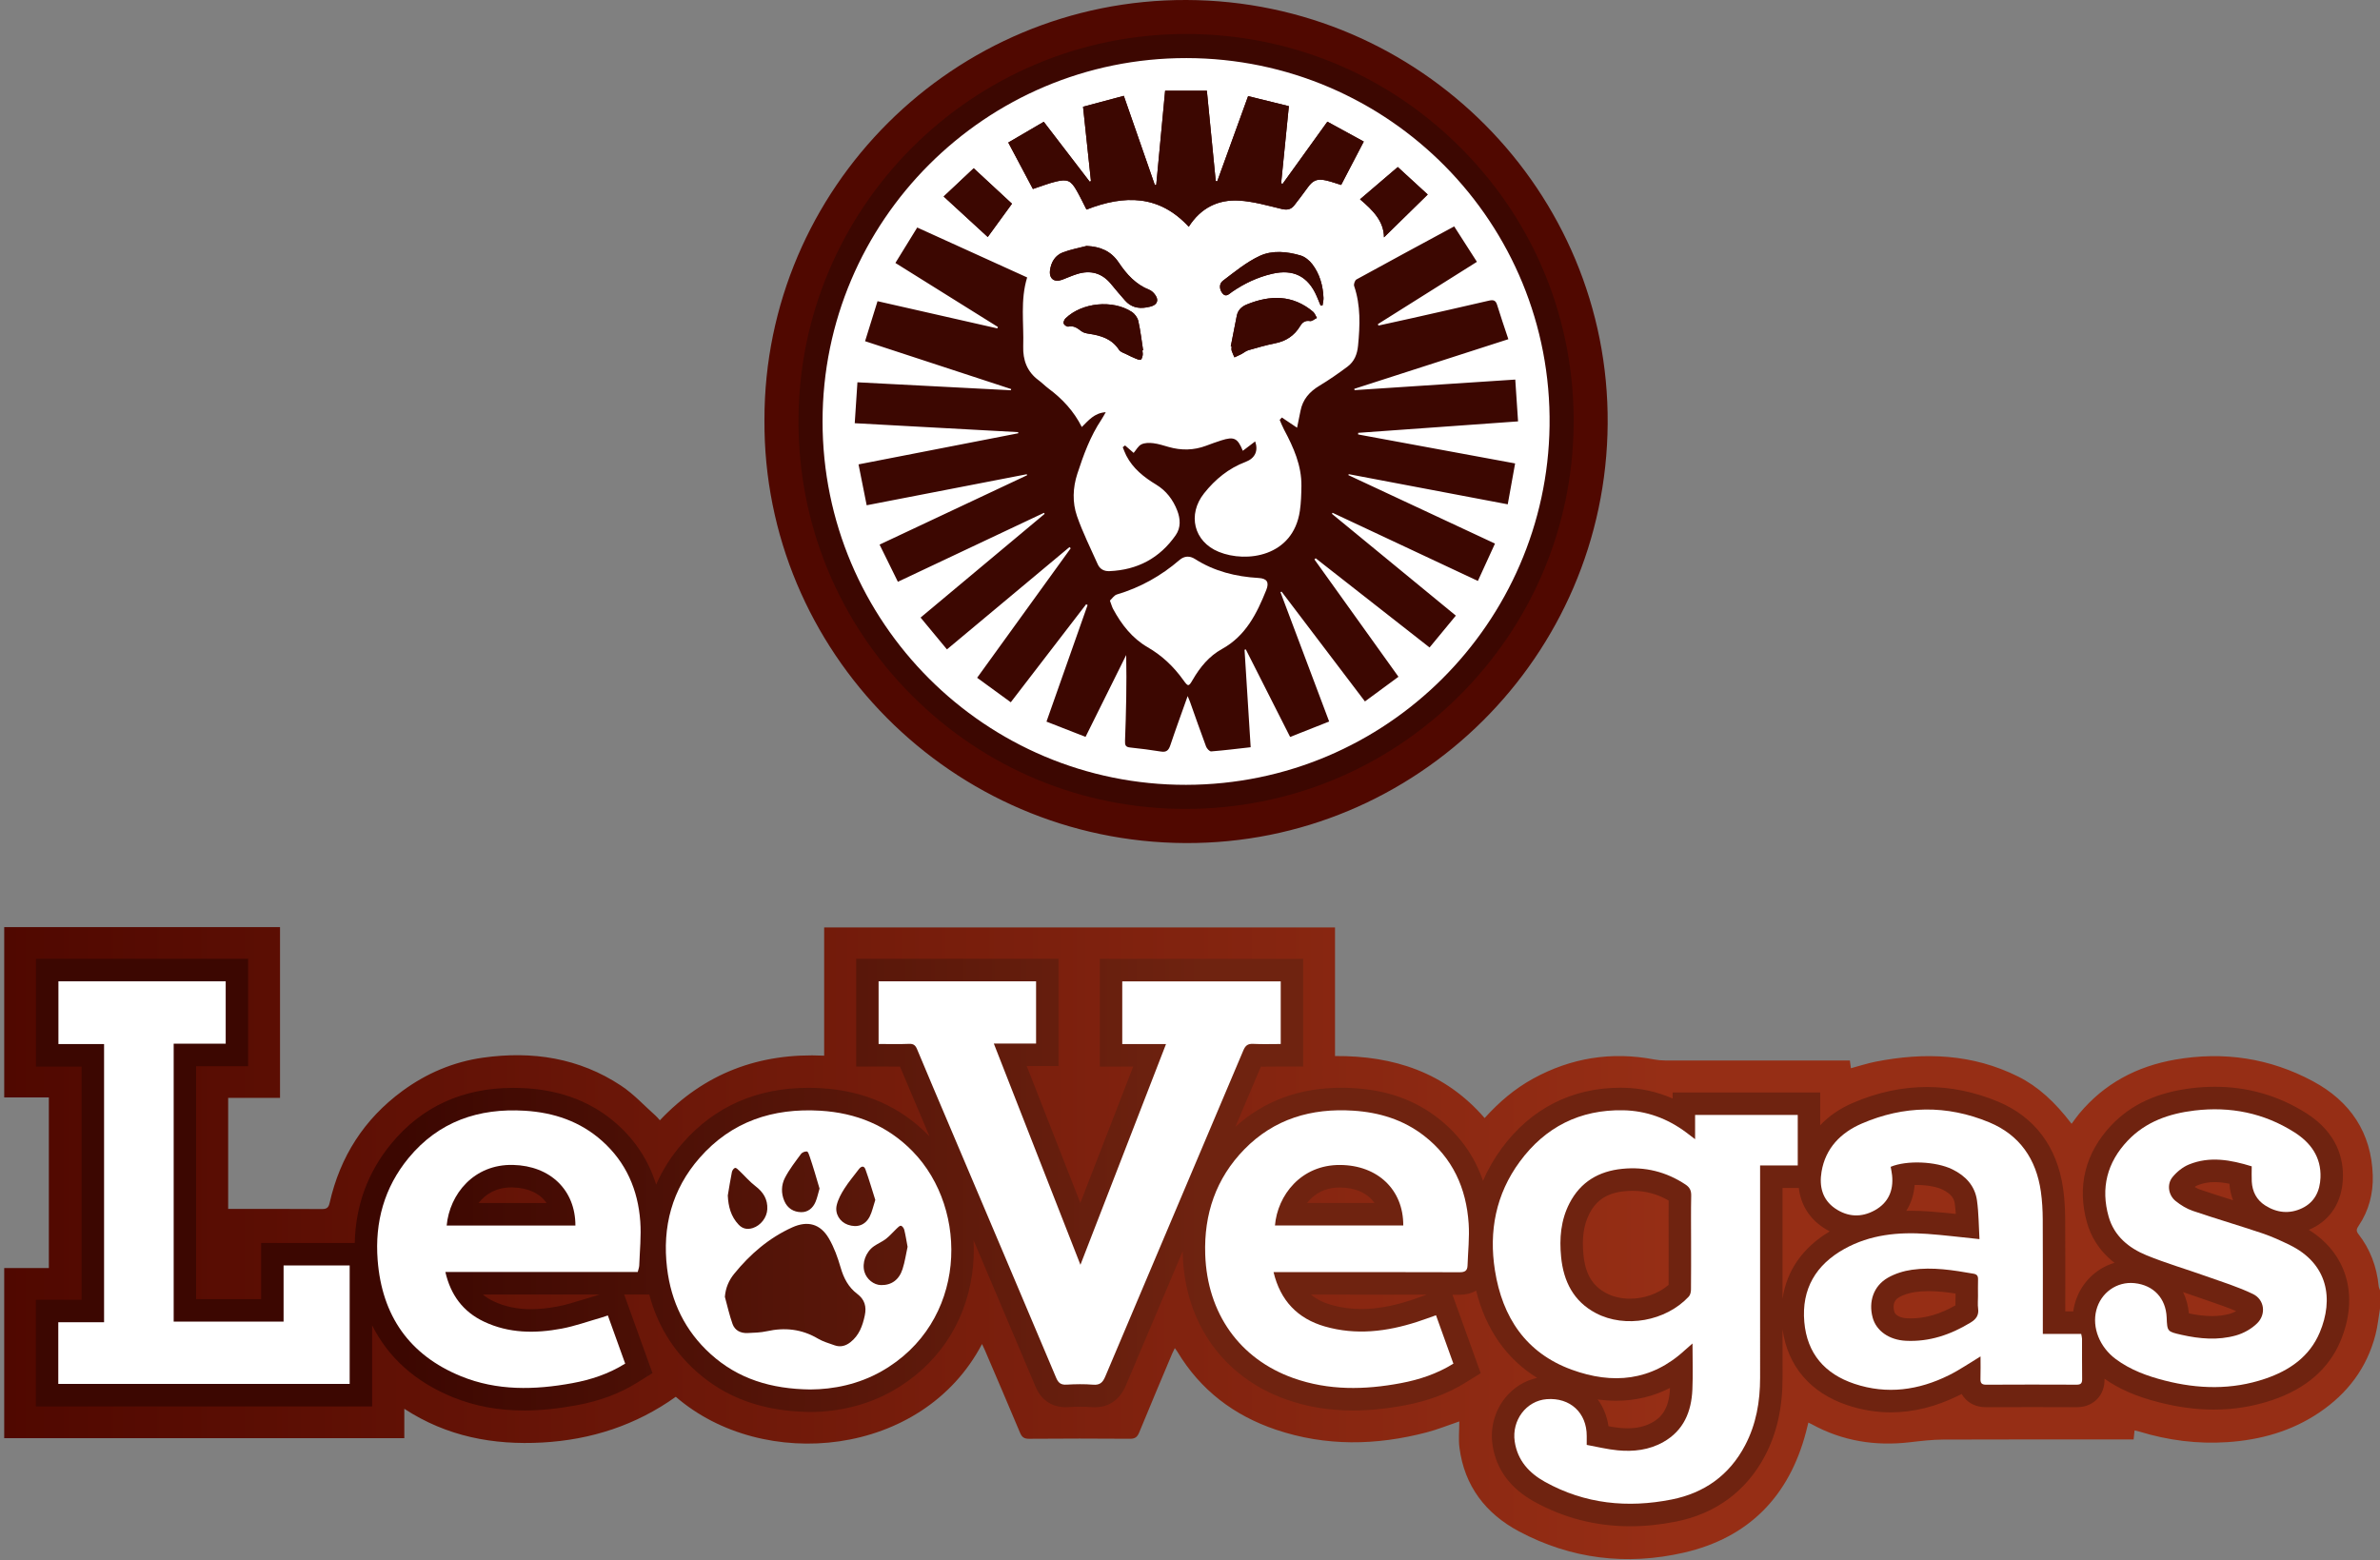
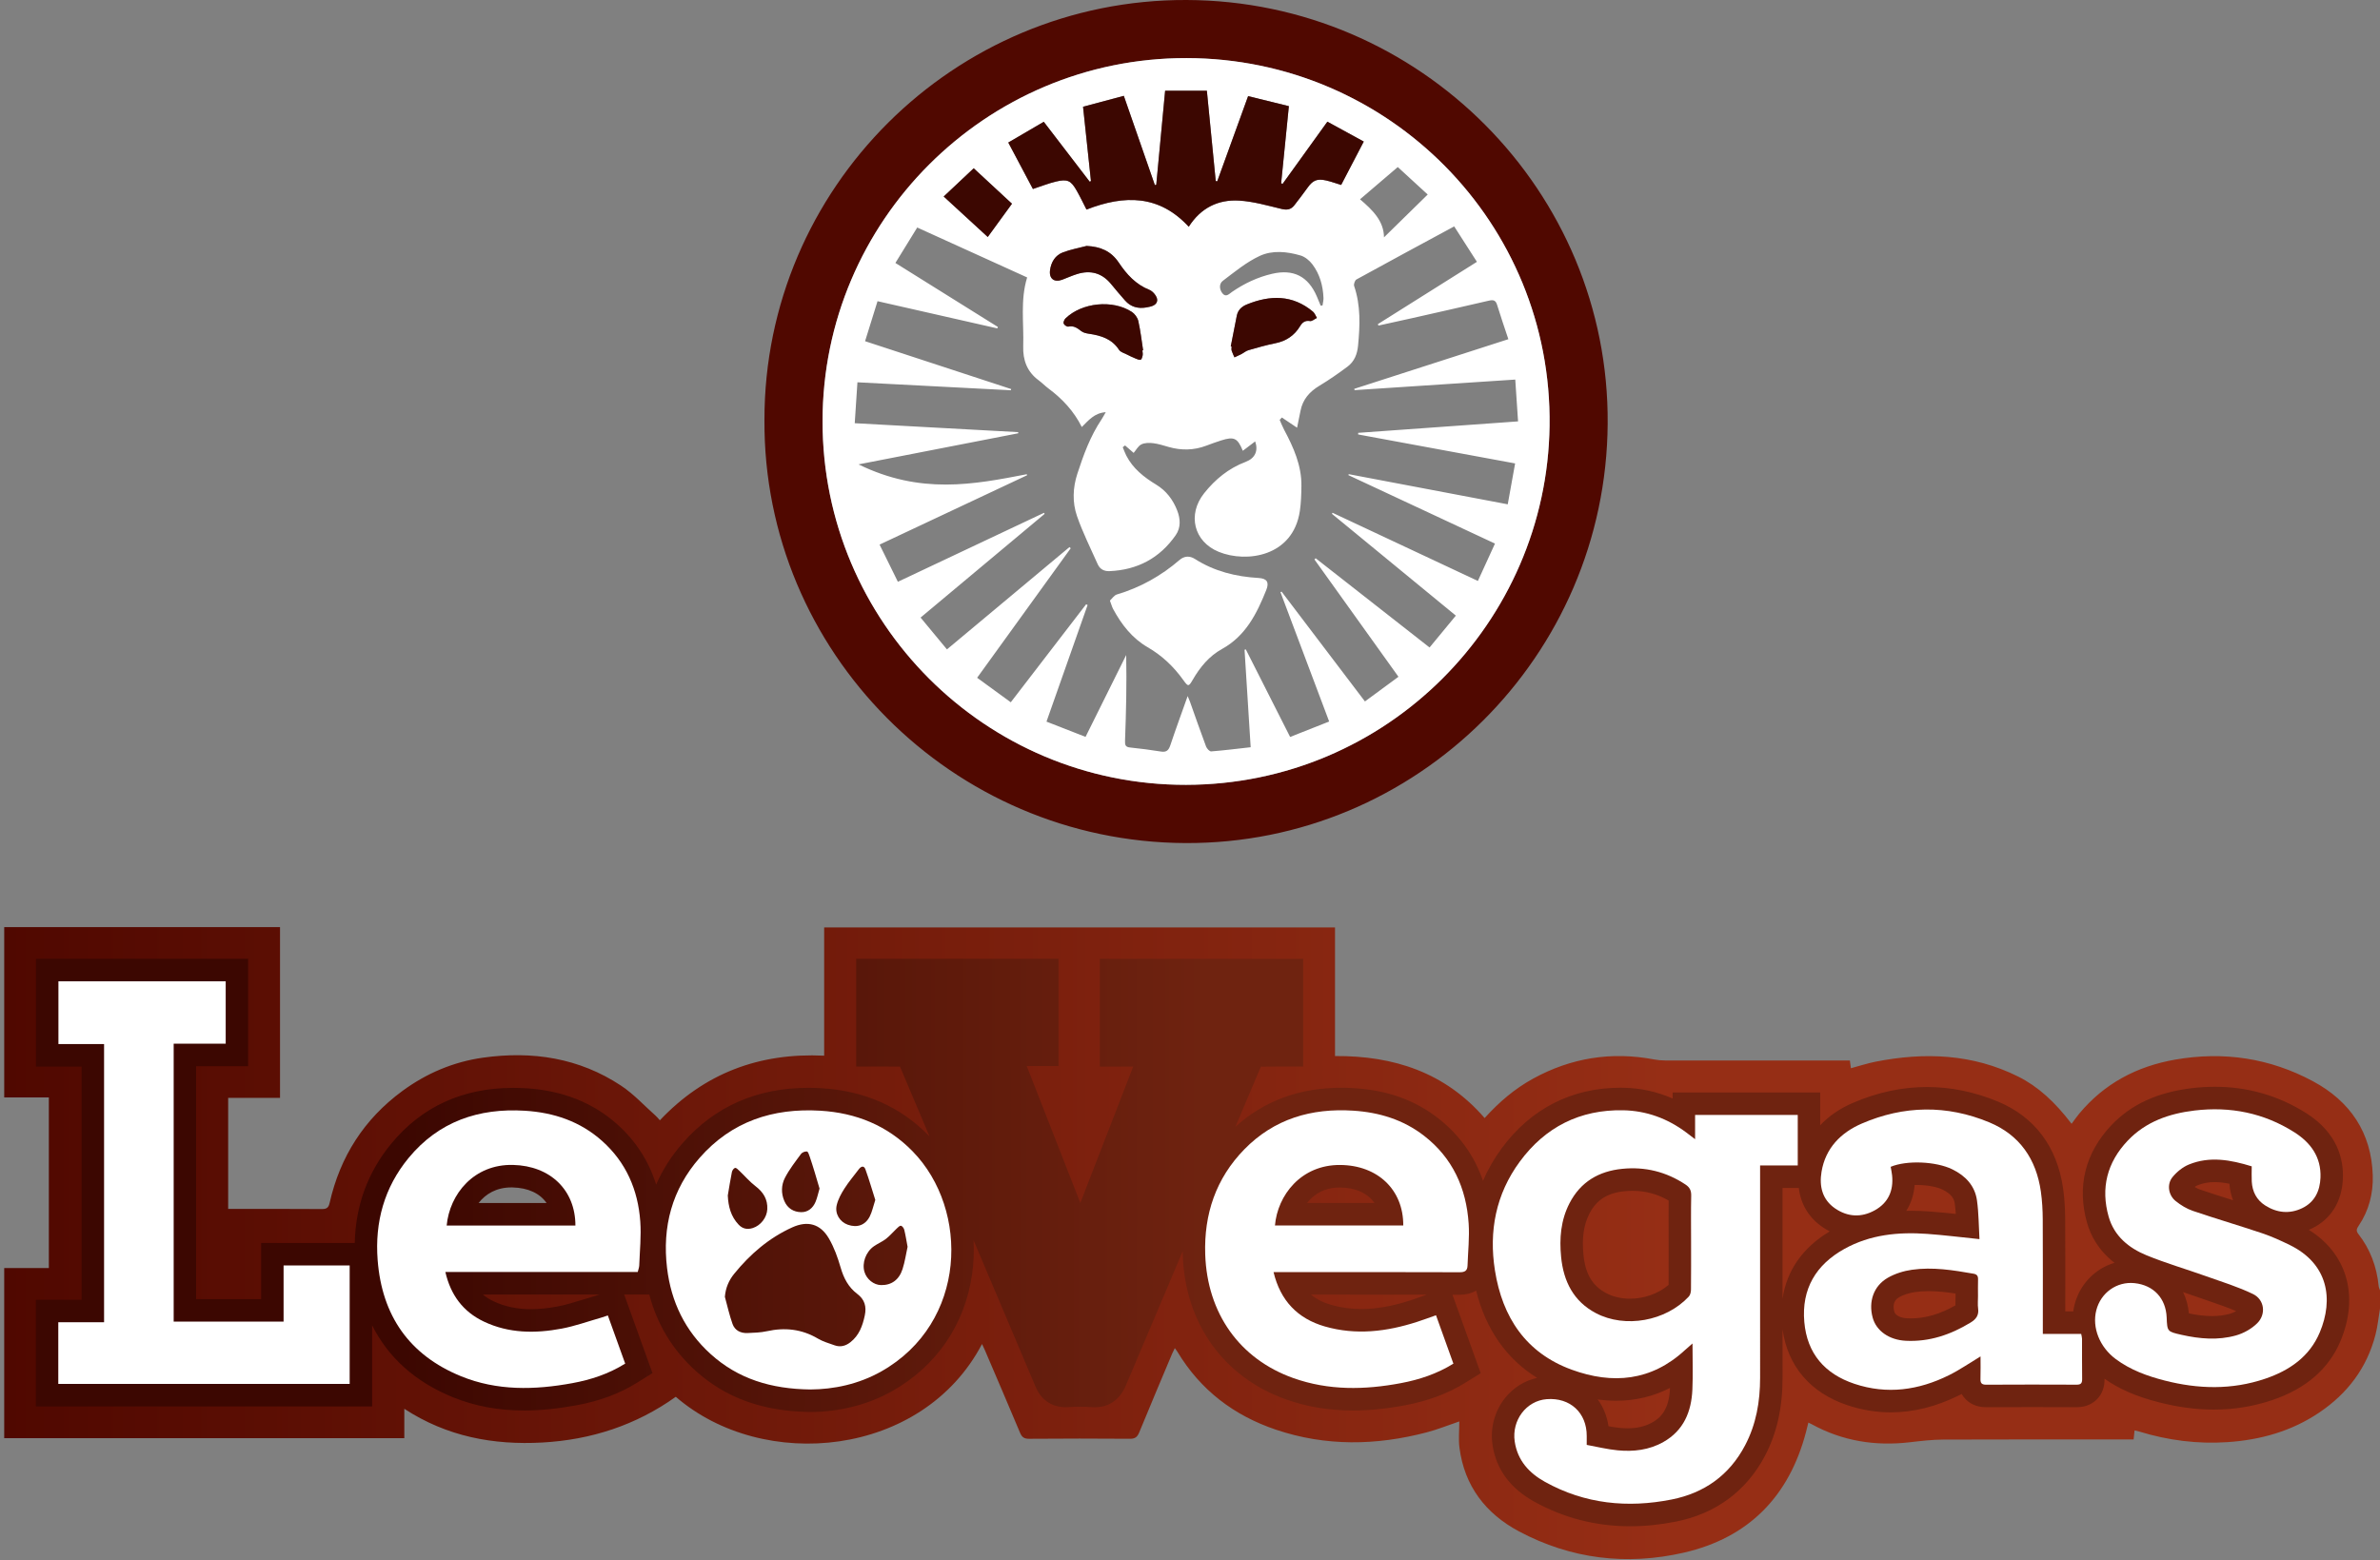
<svg xmlns="http://www.w3.org/2000/svg" width="302" height="198" viewBox="0 0 302 198" fill="none">
  <rect x="0" y="0" width="302" height="198" fill="#808080" stroke="none" />
-   <path d="M65.1 147.849C60.141 147.731 57.052 151.55 56.68 155.543C62.172 155.543 67.593 155.543 73.015 155.543C73.014 151.045 69.837 147.961 65.1 147.849Z" fill="url(#paint0_linear_10701_3319)" />
  <path d="M301.833 163.236C301.591 160.776 300.765 158.542 299.238 156.593C298.927 156.197 299.053 155.929 299.286 155.583C300.589 153.654 301.151 151.465 301.082 149.189C300.917 143.739 298.211 139.767 293.504 137.235C288.023 134.287 282.153 133.411 276.011 134.483C271.147 135.333 267.024 137.508 263.833 141.341C263.495 141.748 263.196 142.187 262.866 142.63C260.734 139.833 258.588 137.882 256.09 136.635C250.304 133.747 244.221 133.521 238.003 134.745C236.95 134.952 235.922 135.293 234.864 135.577C234.816 135.225 234.777 134.939 234.731 134.597C234.331 134.597 233.978 134.597 233.626 134.597C226.181 134.597 218.737 134.599 211.292 134.592C210.831 134.591 210.362 134.551 209.909 134.465C204.487 133.431 199.36 134.249 194.522 136.905C192.197 138.181 190.21 139.881 188.387 141.9C183.375 136.114 176.865 133.979 169.401 134.03C169.401 128.529 169.401 123.138 169.401 117.707C147.765 117.707 126.22 117.707 104.578 117.707C104.578 123.163 104.578 128.553 104.578 133.983C96.359 133.592 89.394 136.199 83.731 142.184C83.526 141.96 83.378 141.766 83.198 141.607C81.748 140.321 80.416 138.854 78.816 137.794C73.479 134.258 67.533 133.358 61.288 134.236C57.54 134.764 54.117 136.218 51.069 138.455C46.213 142.018 43.153 146.793 41.826 152.673C41.693 153.265 41.46 153.453 40.85 153.449C36.875 153.42 32.9 153.434 28.953 153.434C28.953 148.768 28.953 144.094 28.953 139.337C31.196 139.337 33.37 139.337 35.532 139.337C35.532 132.074 35.532 124.896 35.532 117.668C23.837 117.668 12.196 117.668 0.535 117.668C0.535 124.889 0.535 132.055 0.535 139.282C2.46 139.282 4.313 139.282 6.199 139.282C6.199 146.508 6.199 153.67 6.199 160.937C4.263 160.937 2.392 160.937 0.534 160.937C0.534 168.212 0.534 175.38 0.534 182.532C17.476 182.532 34.348 182.532 51.303 182.532C51.303 181.3 51.303 180.135 51.303 178.801C56.725 182.339 62.61 183.421 68.81 183.081C75.003 182.74 80.706 180.883 85.751 177.277C96.835 186.879 117.053 184.981 124.611 170.579C124.744 170.864 124.864 171.104 124.969 171.35C126.463 174.846 127.966 178.337 129.436 181.843C129.67 182.401 129.956 182.612 130.581 182.607C134.85 182.575 139.12 182.571 143.389 182.605C144.064 182.611 144.328 182.357 144.567 181.774C145.936 178.434 147.346 175.111 148.744 171.783C148.831 171.576 148.938 171.378 149.071 171.102C149.23 171.322 149.333 171.446 149.415 171.582C152.344 176.442 156.588 179.657 161.904 181.452C168.241 183.591 174.651 183.467 181.061 181.784C182.42 181.427 183.733 180.893 185.172 180.404C185.172 181.564 185.053 182.672 185.193 183.746C185.827 188.61 188.517 192.103 192.743 194.358C199.362 197.888 206.444 198.72 213.69 197.052C221.888 195.165 227.024 189.916 229.165 181.748C229.265 181.365 229.357 180.98 229.464 180.551C229.662 180.648 229.785 180.703 229.903 180.767C233.806 182.904 237.972 183.562 242.363 183.044C243.771 182.878 245.19 182.714 246.605 182.708C254.323 182.676 262.041 182.693 269.759 182.693C270.08 182.693 270.401 182.693 270.734 182.693C270.78 182.259 270.817 181.922 270.857 181.542C271.107 181.604 271.293 181.641 271.473 181.696C275.119 182.809 278.84 183.29 282.649 183.032C286.842 182.749 290.779 181.65 294.294 179.276C297.878 176.857 300.35 173.604 301.433 169.376C301.71 168.297 301.816 167.174 302.001 166.072C302.001 165.303 302.001 164.535 302.001 163.767C301.943 163.59 301.85 163.417 301.833 163.236ZM44.37 175.647C32.036 175.647 19.738 175.647 7.397 175.647C7.397 173.044 7.397 170.475 7.397 167.819C9.324 167.819 11.23 167.819 13.206 167.819C13.206 156.014 13.206 144.297 13.206 132.509C11.285 132.509 9.38 132.509 7.413 132.509C7.413 129.826 7.413 127.211 7.413 124.544C14.478 124.544 21.526 124.544 28.639 124.544C28.639 127.188 28.639 129.799 28.639 132.465C26.448 132.465 24.293 132.465 22.038 132.465C22.038 144.279 22.038 155.98 22.038 167.738C26.677 167.738 31.282 167.738 35.984 167.738C35.984 165.357 35.984 163.012 35.984 160.611C38.826 160.611 41.572 160.611 44.37 160.611C44.37 165.632 44.37 170.61 44.37 175.647ZM81.116 160.598C81.106 160.863 80.998 161.124 80.923 161.44C72.796 161.44 64.703 161.44 56.515 161.44C57.186 164.366 58.763 166.479 61.395 167.73C64.566 169.238 67.917 169.255 71.274 168.624C72.956 168.307 74.586 167.716 76.238 167.246C76.497 167.172 76.75 167.079 77.131 166.954C77.872 169.011 78.599 171.03 79.332 173.065C77.222 174.379 74.975 175.114 72.625 175.546C67.844 176.423 63.076 176.539 58.493 174.666C51.934 171.985 48.465 166.983 47.92 159.928C47.547 155.1 48.766 150.704 51.847 146.965C55.658 142.341 60.732 140.612 66.599 140.972C70.277 141.198 73.622 142.32 76.413 144.815C79.451 147.531 80.957 151.025 81.246 155.024C81.379 156.869 81.181 158.739 81.116 160.598ZM111.811 174.067C108.943 175.684 105.791 176.334 102.818 176.348C97.871 176.286 93.664 175.02 90.16 171.841C86.936 168.916 85.16 165.235 84.645 160.942C84.015 155.696 85.271 150.953 88.773 146.953C92.822 142.329 98.075 140.61 104.085 140.967C108.622 141.237 112.607 142.843 115.817 146.135C123.032 153.535 122.75 167.897 111.811 174.067ZM140.252 174.698C139.93 175.46 139.574 175.811 138.705 175.74C137.59 175.649 136.46 175.668 135.342 175.735C134.622 175.777 134.293 175.52 134.015 174.862C129.483 164.113 124.923 153.375 120.369 142.635C119.033 139.483 117.689 136.336 116.374 133.175C116.168 132.68 115.932 132.46 115.36 132.484C114.106 132.537 112.848 132.5 111.487 132.5C111.487 129.806 111.487 127.21 111.487 124.545C118.148 124.545 124.779 124.545 131.468 124.545C131.468 127.167 131.468 129.76 131.468 132.446C129.751 132.446 128.015 132.446 126.107 132.446C129.775 141.817 133.389 151.05 137.097 160.524C140.758 151.081 144.333 141.857 147.955 132.513C146.058 132.513 144.251 132.513 142.404 132.513C142.404 129.815 142.404 127.219 142.404 124.549C149.096 124.549 155.779 124.549 162.513 124.549C162.513 127.178 162.513 129.771 162.513 132.502C161.349 132.502 160.184 132.544 159.023 132.486C158.346 132.453 158.035 132.683 157.768 133.316C151.94 147.114 146.078 160.899 140.252 174.698ZM186.217 160.624C186.196 161.265 185.892 161.471 185.23 161.469C177.705 161.443 170.18 161.451 162.655 161.451C162.33 161.451 162.004 161.451 161.601 161.451C162.466 165.076 164.658 167.357 168.11 168.351C172.055 169.488 175.961 169.011 179.808 167.77C180.582 167.521 181.344 167.235 182.215 166.93C182.963 169.011 183.69 171.033 184.423 173.072C182.328 174.368 180.111 175.1 177.789 175.54C173.177 176.413 168.584 176.498 164.105 174.902C157.288 172.473 153.182 166.679 152.932 159.212C152.761 154.1 154.288 149.569 157.882 145.884C161.668 142.002 166.404 140.62 171.716 140.964C175.007 141.176 178.059 142.1 180.699 144.148C184.332 146.965 186.06 150.797 186.359 155.293C186.477 157.059 186.275 158.846 186.217 160.624ZM228.119 147.917C226.556 147.917 225.009 147.917 223.34 147.917C223.34 148.325 223.34 148.641 223.34 148.958C223.34 157.598 223.338 166.238 223.342 174.877C223.343 177.88 222.845 180.767 221.431 183.451C219.43 187.246 216.247 189.494 212.112 190.315C206.525 191.424 201.108 190.886 196.055 188.082C194.044 186.966 192.559 185.368 192.204 182.954C191.807 180.258 193.669 177.782 196.262 177.579C199.234 177.346 201.358 179.307 201.341 182.266C201.34 182.568 201.341 182.869 201.341 183.381C202.618 183.613 203.935 183.945 205.272 184.073C207.285 184.265 209.267 184.036 211.072 183.014C213.649 181.554 214.626 179.162 214.749 176.357C214.831 174.47 214.764 172.577 214.764 170.51C214.382 170.844 214.083 171.093 213.798 171.357C209.541 175.293 204.612 175.73 199.428 173.834C193.624 171.713 190.635 167.187 189.694 161.244C188.904 156.25 189.812 151.557 192.846 147.433C196.086 143.027 200.494 140.81 205.965 140.913C208.906 140.968 211.588 141.949 213.96 143.724C214.301 143.978 214.637 144.238 215.092 144.585C215.092 143.478 215.092 142.531 215.092 141.508C219.459 141.508 223.759 141.508 228.119 141.508C228.119 143.629 228.119 145.727 228.119 147.917ZM263.514 175.74C259.684 175.722 255.853 175.719 252.022 175.742C251.412 175.746 251.285 175.496 251.303 174.959C251.334 174.036 251.312 173.112 251.312 172.152C249.922 172.988 248.666 173.862 247.311 174.535C243.465 176.443 239.448 177.015 235.308 175.63C231.561 174.375 229.3 171.797 228.95 167.783C228.583 163.59 230.428 160.511 234.035 158.506C237.303 156.689 240.884 156.338 244.539 156.601C246.688 156.756 248.829 157.028 251.176 157.268C251.08 155.621 251.088 153.972 250.861 152.356C250.597 150.481 249.398 149.224 247.725 148.405C245.667 147.398 241.964 147.232 239.909 148.088C239.969 148.442 240.053 148.809 240.091 149.181C240.285 151.114 239.607 152.657 237.898 153.606C236.203 154.547 234.464 154.471 232.858 153.37C231.217 152.245 230.831 150.55 231.137 148.712C231.638 145.705 233.599 143.743 236.237 142.602C241.572 140.295 247.033 140.205 252.421 142.446C256.286 144.052 258.382 147.122 258.967 151.231C259.133 152.393 259.198 153.579 259.205 154.754C259.232 159.253 259.216 163.751 259.216 168.249C259.216 168.571 259.216 168.892 259.216 169.298C260.896 169.298 262.471 169.298 264.084 169.298C264.13 169.552 264.189 169.73 264.19 169.909C264.198 171.61 264.18 173.311 264.205 175.011C264.212 175.53 264.068 175.742 263.514 175.74ZM294.356 169.109C293.056 172.198 290.499 173.943 287.431 174.984C283.206 176.417 278.936 176.309 274.661 175.21C272.451 174.642 270.325 173.868 268.468 172.49C266.424 170.973 265.438 168.49 266.001 166.292C266.572 164.061 268.609 162.617 270.853 162.854C273.274 163.109 274.829 164.771 274.93 167.211C275.003 168.999 275.003 169.001 276.82 169.412C279.116 169.931 281.444 170.131 283.722 169.491C284.701 169.216 285.712 168.649 286.428 167.934C287.579 166.782 287.336 164.939 285.884 164.235C283.981 163.313 281.932 162.686 279.931 161.973C277.412 161.075 274.834 160.327 272.364 159.314C270.125 158.396 268.273 156.885 267.573 154.433C266.533 150.789 267.375 147.53 269.972 144.785C272.269 142.357 275.251 141.329 278.472 140.944C282.993 140.404 287.252 141.246 291.121 143.697C293.2 145.014 294.55 146.85 294.448 149.457C294.382 151.157 293.713 152.573 292.123 153.337C290.525 154.105 288.915 153.937 287.431 152.993C286.347 152.303 285.797 151.243 285.728 149.957C285.696 149.356 285.723 148.752 285.723 148.028C283.065 147.21 280.415 146.712 277.765 147.791C276.973 148.113 276.213 148.729 275.669 149.399C274.929 150.311 275.146 151.693 276.07 152.434C276.719 152.954 277.473 153.417 278.256 153.683C281.179 154.676 284.143 155.546 287.069 156.53C288.256 156.929 289.407 157.455 290.535 158.006C295.432 160.396 296.131 164.887 294.356 169.109Z" fill="url(#paint1_linear_10701_3319)" />
  <path d="M213.875 150.337C211.428 148.714 208.744 148.053 205.844 148.345C202.881 148.644 200.562 149.988 199.154 152.716C198.044 154.868 197.862 157.179 198.091 159.522C198.392 162.604 199.647 165.158 202.512 166.665C206.213 168.61 211.383 167.688 214.295 164.555C214.486 164.349 214.567 163.972 214.571 163.672C214.595 161.672 214.583 159.671 214.583 157.671C214.584 155.697 214.557 153.723 214.599 151.751C214.613 151.102 214.414 150.695 213.875 150.337Z" fill="url(#paint2_linear_10701_3319)" />
  <path d="M250.991 164.514C250.99 163.802 250.974 163.089 250.997 162.378C251.01 161.95 250.866 161.734 250.423 161.657C247.835 161.202 245.234 160.781 242.611 161.155C241.556 161.305 240.46 161.645 239.541 162.174C237.74 163.211 237.075 165.194 237.623 167.226C238.08 168.916 239.723 170.062 241.825 170.168C244.825 170.319 247.516 169.396 250.049 167.856C250.753 167.428 251.119 166.926 251.004 166.073C250.936 165.562 250.992 165.034 250.991 164.514Z" fill="url(#paint3_linear_10701_3319)" />
  <path d="M170.069 147.855C165.082 147.813 162.107 151.714 161.781 155.532C167.256 155.532 172.66 155.532 178.062 155.532C178.084 151.012 174.829 147.896 170.069 147.855Z" fill="url(#paint4_linear_10701_3319)" />
  <path d="M292.966 156.088C293.095 156.034 293.224 155.976 293.352 155.915C295.779 154.749 297.179 152.495 297.293 149.569C297.386 147.191 296.654 143.822 292.641 141.28C289.131 139.057 285.231 137.93 281.051 137.93C280.098 137.93 279.117 137.989 278.136 138.106C273.758 138.629 270.412 140.17 267.907 142.818C264.584 146.33 263.522 150.618 264.836 155.22C265.27 156.743 266.226 158.665 268.309 160.271C265.868 160.997 263.909 162.98 263.243 165.582C263.17 165.865 263.115 166.152 263.076 166.44H262.064C262.065 165.825 262.065 165.21 262.066 164.595C262.069 161.365 262.072 158.026 262.053 154.738C262.044 153.305 261.957 152.026 261.786 150.826C261.035 145.554 258.174 141.744 253.511 139.806C250.565 138.581 247.542 137.96 244.528 137.96C241.375 137.96 238.207 138.639 235.11 139.978C233.44 140.7 232.052 141.655 230.966 142.816V138.651H212.245V139.422C210.28 138.555 208.197 138.097 206.018 138.056C205.879 138.053 205.741 138.052 205.603 138.052C199.455 138.052 194.252 140.709 190.555 145.736C189.586 147.053 188.794 148.432 188.179 149.871C187.088 146.681 185.172 144.006 182.44 141.887C179.512 139.616 176.064 138.382 171.899 138.112C171.319 138.075 170.741 138.055 170.18 138.055C164.894 138.055 160.388 139.724 156.761 143.011C157.838 140.466 158.915 137.92 159.992 135.372C160.138 135.373 160.289 135.374 160.447 135.374C160.801 135.374 161.156 135.371 161.51 135.367C161.844 135.363 162.179 135.36 162.513 135.36H165.36V121.691H139.556V135.371H143.792L137.084 152.675L130.285 135.303H134.316V121.688H108.639V135.358H111.486C111.879 135.358 112.263 135.361 112.641 135.364C113.022 135.367 113.396 135.37 113.767 135.37C113.918 135.37 114.062 135.37 114.202 135.369C115.076 137.458 115.967 139.556 116.833 141.595L117.959 144.25C117.923 144.213 117.888 144.174 117.852 144.137C114.272 140.465 109.696 138.439 104.253 138.115C103.688 138.081 103.124 138.064 102.575 138.064C96.066 138.064 90.702 140.421 86.634 145.067C85.2 146.705 84.075 148.467 83.258 150.348C82.329 147.365 80.674 144.797 78.307 142.682C75.236 139.936 71.355 138.401 66.773 138.12C66.217 138.086 65.662 138.069 65.123 138.069C58.727 138.069 53.522 140.449 49.653 145.144C46.669 148.765 45.117 152.999 45.016 157.754H33.137V164.881H24.886V135.323H31.486V121.687H4.566V135.367H10.358V164.961H4.549V178.504H47.217V168.205C49.266 172.294 52.704 175.385 57.419 177.313C60.222 178.458 63.194 179.015 66.502 179.015C68.552 179.015 70.723 178.8 73.137 178.357C76.093 177.814 78.61 176.877 80.833 175.493L82.794 174.271L79.202 164.297H82.389C83.378 168.078 85.34 171.32 88.25 173.961C92.057 177.414 96.81 179.13 102.782 179.205L102.807 179.206H102.831C106.579 179.188 110.166 178.272 113.206 176.558C118.834 173.383 122.437 168.112 123.349 161.715C123.555 160.27 123.614 158.824 123.534 157.398C126.146 163.558 128.789 169.801 131.393 175.975C132.354 178.256 134.188 178.597 135.196 178.597C135.296 178.597 135.401 178.594 135.509 178.587C136.093 178.552 136.613 178.536 137.099 178.536C137.592 178.536 138.042 178.553 138.474 178.588C138.623 178.6 138.771 178.607 138.914 178.607C140.182 178.607 141.899 178.122 142.874 175.813C145.263 170.154 147.69 164.422 150.074 158.796C150.077 158.966 150.08 159.137 150.086 159.308C150.376 167.947 155.26 174.783 163.152 177.595C165.837 178.551 168.627 179.016 171.682 179.016C173.772 179.016 175.943 178.797 178.317 178.348C181.232 177.795 183.718 176.865 185.918 175.504L187.887 174.285L184.305 164.324C184.616 164.325 184.928 164.326 185.24 164.327C186.029 164.327 186.729 164.14 187.311 163.805C188.533 168.716 191.163 172.473 195.049 174.877C193.444 175.23 192.017 176.124 190.958 177.457C189.649 179.104 189.076 181.26 189.387 183.372C189.842 186.461 191.621 188.887 194.676 190.583C198.418 192.658 202.512 193.711 206.845 193.711C208.725 193.711 210.683 193.511 212.665 193.118C217.7 192.119 221.602 189.238 223.948 184.787C225.458 181.923 226.191 178.681 226.189 174.876C226.188 172.817 226.189 170.757 226.188 168.698C226.82 173.36 229.716 176.77 234.406 178.34C236.216 178.946 238.073 179.253 239.928 179.253C242.78 179.253 245.689 178.528 248.573 177.097C248.689 177.039 248.804 176.981 248.918 176.921C249.051 177.153 249.212 177.368 249.401 177.564C249.857 178.037 250.679 178.6 252.009 178.6H252.039C253.852 178.589 255.769 178.583 257.737 178.583C259.658 178.583 261.58 178.588 263.501 178.597H263.524C264.823 178.597 265.634 178.05 266.084 177.591C266.738 176.926 267.063 176.049 267.051 174.987C268.906 176.303 271.052 177.232 273.954 177.978C276.345 178.593 278.687 178.904 280.915 178.904C283.47 178.904 285.969 178.496 288.343 177.691C292.595 176.249 295.501 173.735 296.979 170.22C299.388 164.492 297.804 159.082 292.966 156.088ZM64.878 150.704C64.929 150.704 64.981 150.704 65.033 150.705C67.015 150.752 68.505 151.458 69.356 152.685H60.727C61.621 151.528 63.003 150.704 64.878 150.704ZM75.87 164.364C75.716 164.416 75.59 164.461 75.461 164.497C74.927 164.649 74.402 164.811 73.894 164.967C72.797 165.306 71.76 165.625 70.749 165.815C69.519 166.047 68.414 166.159 67.372 166.159C65.602 166.159 64.045 165.829 62.614 165.148C62.111 164.909 61.665 164.627 61.274 164.298H76.068C75.998 164.321 75.933 164.343 75.87 164.364ZM169.989 150.712L170.045 150.713C172.025 150.73 173.539 151.44 174.402 152.675H165.851C166.717 151.568 168.063 150.712 169.989 150.712ZM180.446 164.527C179.918 164.716 179.419 164.895 178.937 165.05C176.667 165.782 174.64 166.138 172.741 166.138C171.399 166.138 170.141 165.963 168.896 165.605C167.869 165.309 167.029 164.885 166.351 164.308L170.896 164.308C174.145 164.308 177.565 164.309 181.039 164.316C180.836 164.387 180.639 164.458 180.446 164.527ZM200.925 159.243C200.714 157.096 200.956 155.44 201.683 154.03C202.584 152.284 203.955 151.408 206.129 151.188C206.477 151.153 206.824 151.136 207.161 151.136C208.798 151.136 210.302 151.541 211.74 152.371C211.722 153.601 211.727 154.829 211.732 156.023C211.734 156.572 211.736 157.122 211.736 157.67C211.736 158.176 211.736 158.682 211.737 159.187C211.739 160.463 211.74 161.777 211.729 163.072C210.447 164.178 208.662 164.825 206.824 164.825C206.824 164.825 206.824 164.825 206.824 164.825C205.727 164.825 204.693 164.586 203.833 164.134C202.061 163.202 201.164 161.694 200.925 159.243ZM211.904 176.232C211.783 178.985 210.648 179.973 209.672 180.525C208.779 181.031 207.751 181.277 206.528 181.277C206.215 181.277 205.883 181.261 205.541 181.228C205.075 181.184 204.597 181.106 204.103 181.014C203.92 179.75 203.453 178.587 202.735 177.612C203.531 177.723 204.315 177.779 205.082 177.779C207.508 177.779 209.79 177.234 211.907 176.155C211.906 176.18 211.905 176.206 211.904 176.232ZM226.188 164.842C226.188 161.856 226.187 158.869 226.188 155.882L226.188 150.775H228.253C228.494 152.824 229.514 154.538 231.252 155.729C231.555 155.937 231.863 156.121 232.176 156.283C228.738 158.344 226.707 161.262 226.188 164.842ZM248.134 164.913C248.127 165.14 248.118 165.397 248.124 165.677C246.171 166.786 244.315 167.327 242.463 167.327C242.299 167.327 242.132 167.322 241.967 167.314C241.15 167.273 240.494 166.93 240.372 166.479C240.213 165.891 240.186 165.097 240.958 164.653C241.517 164.331 242.247 164.093 243.011 163.984C243.557 163.906 244.12 163.868 244.733 163.868C245.832 163.868 246.954 163.992 248.142 164.173C248.142 164.287 248.143 164.403 248.143 164.52C248.143 164.65 248.138 164.782 248.134 164.913ZM244.743 153.751C243.96 153.694 243.196 153.666 242.472 153.666C242.278 153.666 242.085 153.668 241.894 153.672C242.498 152.714 242.856 151.607 242.947 150.398C243.05 150.395 243.155 150.394 243.26 150.394C244.494 150.394 245.757 150.621 246.477 150.973C247.72 151.582 247.965 152.215 248.041 152.754C248.101 153.182 248.143 153.62 248.174 154.071C247.017 153.946 245.892 153.834 244.743 153.751ZM278.835 150.439C279.511 150.164 280.223 150.03 281.014 150.03C281.632 150.03 282.273 150.114 282.893 150.238C282.945 150.983 283.102 151.686 283.357 152.334C281.971 151.897 280.548 151.445 279.169 150.977C278.955 150.904 278.719 150.79 278.476 150.643C278.601 150.555 278.723 150.484 278.835 150.439ZM282.954 166.74C282.247 166.939 281.504 167.035 280.684 167.035C279.807 167.035 278.844 166.923 277.749 166.691C277.662 165.713 277.41 164.805 277.015 163.993C277.672 164.212 278.335 164.437 278.979 164.666C279.445 164.832 279.914 164.994 280.383 165.155C281.562 165.561 282.689 165.95 283.751 166.403C283.497 166.546 283.221 166.665 282.954 166.74Z" fill="url(#paint5_linear_10701_3319)" />
  <path d="M215.092 144.585C215.092 143.477 215.092 142.53 215.092 141.508C219.458 141.508 223.758 141.508 228.118 141.508C228.118 143.628 228.118 145.726 228.118 147.917C226.555 147.917 225.009 147.917 223.34 147.917C223.34 148.324 223.34 148.641 223.34 148.958C223.34 157.598 223.337 166.237 223.341 174.877C223.342 177.879 222.845 180.767 221.43 183.45C219.43 187.246 216.247 189.494 212.112 190.314C206.525 191.423 201.108 190.885 196.054 188.081C194.043 186.966 192.559 185.368 192.203 182.954C191.807 180.258 193.669 177.782 196.261 177.579C199.234 177.346 201.358 179.306 201.341 182.266C201.339 182.567 201.34 182.868 201.34 183.381C202.617 183.613 203.934 183.945 205.271 184.072C207.285 184.264 209.267 184.036 211.071 183.013C213.648 181.553 214.625 179.162 214.748 176.357C214.831 174.47 214.764 172.576 214.764 170.51C214.382 170.843 214.083 171.093 213.797 171.357C209.541 175.292 204.612 175.729 199.427 173.834C193.623 171.713 190.635 167.186 189.694 161.243C188.903 156.25 189.812 151.557 192.845 147.433C196.085 143.027 200.493 140.81 205.964 140.913C208.906 140.968 211.588 141.949 213.96 143.723C214.3 143.978 214.636 144.238 215.092 144.585ZM214.583 157.67C214.583 155.697 214.556 153.723 214.598 151.751C214.612 151.102 214.414 150.695 213.874 150.337C211.427 148.714 208.743 148.052 205.844 148.345C202.881 148.643 200.561 149.987 199.154 152.716C198.043 154.868 197.861 157.178 198.09 159.521C198.391 162.604 199.646 165.158 202.511 166.664C206.212 168.61 211.382 167.687 214.294 164.555C214.485 164.349 214.567 163.971 214.57 163.672C214.594 161.672 214.582 159.671 214.583 157.67Z" fill="white" />
-   <path d="M111.486 132.5C111.486 129.806 111.486 127.21 111.486 124.545C118.148 124.545 124.779 124.545 131.468 124.545C131.468 127.167 131.468 129.76 131.468 132.446C129.751 132.446 128.015 132.446 126.107 132.446C129.775 141.817 133.389 151.05 137.097 160.524C140.758 151.081 144.333 141.857 147.955 132.513C146.058 132.513 144.251 132.513 142.404 132.513C142.404 129.815 142.404 127.219 142.404 124.549C149.096 124.549 155.779 124.549 162.513 124.549C162.513 127.178 162.513 129.771 162.513 132.502C161.349 132.502 160.184 132.544 159.023 132.486C158.346 132.453 158.035 132.683 157.768 133.316C151.94 147.114 146.078 160.899 140.252 174.698C139.93 175.46 139.573 175.811 138.705 175.74C137.59 175.649 136.46 175.668 135.341 175.735C134.622 175.777 134.292 175.52 134.015 174.862C129.483 164.113 124.923 153.375 120.369 142.635C119.033 139.483 117.689 136.335 116.374 133.175C116.168 132.68 115.932 132.46 115.36 132.484C114.106 132.537 112.848 132.5 111.486 132.5Z" fill="white" />
  <path d="M22.038 132.465C22.038 144.279 22.038 155.98 22.038 167.738C26.677 167.738 31.282 167.738 35.984 167.738C35.984 165.357 35.984 163.012 35.984 160.611C38.826 160.611 41.572 160.611 44.37 160.611C44.37 165.633 44.37 170.61 44.37 175.647C32.036 175.647 19.738 175.647 7.396 175.647C7.396 173.044 7.396 170.475 7.396 167.819C9.324 167.819 11.23 167.819 13.206 167.819C13.206 156.014 13.206 144.297 13.206 132.509C11.285 132.509 9.38 132.509 7.413 132.509C7.413 129.826 7.413 127.211 7.413 124.544C14.478 124.544 21.526 124.544 28.639 124.544C28.639 127.188 28.639 129.799 28.639 132.465C26.448 132.465 24.293 132.465 22.038 132.465Z" fill="white" />
  <path d="M251.176 157.267C251.079 155.62 251.087 153.971 250.86 152.355C250.597 150.48 249.398 149.224 247.724 148.405C245.666 147.398 241.964 147.231 239.909 148.088C239.969 148.442 240.053 148.809 240.09 149.181C240.285 151.114 239.606 152.656 237.897 153.605C236.202 154.547 234.464 154.47 232.858 153.37C231.217 152.244 230.83 150.549 231.136 148.712C231.638 145.704 233.598 143.743 236.237 142.602C241.572 140.294 247.032 140.205 252.421 142.445C256.285 144.052 258.382 147.121 258.967 151.23C259.133 152.393 259.198 153.578 259.205 154.754C259.231 159.252 259.216 163.751 259.216 168.249C259.216 168.571 259.216 168.892 259.216 169.297C260.895 169.297 262.471 169.297 264.084 169.297C264.129 169.551 264.189 169.73 264.19 169.909C264.197 171.61 264.18 173.31 264.204 175.011C264.212 175.53 264.067 175.742 263.514 175.739C259.683 175.722 255.852 175.719 252.022 175.742C251.411 175.746 251.285 175.496 251.303 174.958C251.334 174.036 251.311 173.112 251.311 172.152C249.922 172.988 248.666 173.862 247.31 174.535C243.465 176.443 239.448 177.015 235.307 175.629C231.56 174.375 229.3 171.797 228.949 167.783C228.583 163.59 230.428 160.511 234.035 158.506C237.303 156.689 240.884 156.338 244.539 156.601C246.688 156.755 248.829 157.027 251.176 157.267ZM250.99 164.514C250.99 163.802 250.973 163.089 250.996 162.378C251.009 161.949 250.865 161.734 250.422 161.656C247.834 161.202 245.233 160.78 242.61 161.155C241.555 161.305 240.459 161.645 239.54 162.174C237.739 163.211 237.074 165.194 237.623 167.226C238.079 168.916 239.722 170.062 241.824 170.168C244.825 170.319 247.516 169.396 250.048 167.856C250.752 167.428 251.118 166.926 251.004 166.073C250.935 165.562 250.991 165.034 250.99 164.514Z" fill="white" />
  <path d="M161.601 161.45C162.466 165.075 164.658 167.356 168.11 168.351C172.055 169.488 175.961 169.011 179.808 167.77C180.582 167.52 181.344 167.235 182.215 166.929C182.963 169.011 183.69 171.033 184.423 173.071C182.328 174.368 180.111 175.099 177.788 175.539C173.177 176.413 168.584 176.497 164.105 174.901C157.287 172.473 153.182 166.678 152.932 159.211C152.76 154.1 154.288 149.569 157.882 145.883C161.668 142.002 166.404 140.62 171.716 140.963C175.007 141.176 178.058 142.1 180.699 144.148C184.332 146.965 186.06 150.797 186.359 155.292C186.477 157.058 186.275 158.846 186.217 160.623C186.196 161.264 185.892 161.471 185.23 161.469C177.705 161.443 170.18 161.451 162.655 161.45C162.33 161.45 162.004 161.45 161.601 161.45ZM161.781 155.532C167.256 155.532 172.659 155.532 178.062 155.532C178.084 151.011 174.829 147.895 170.069 147.855C165.081 147.813 162.107 151.714 161.781 155.532Z" fill="white" />
  <path d="M80.922 161.44C72.795 161.44 64.702 161.44 56.515 161.44C57.185 164.366 58.763 166.479 61.394 167.73C64.566 169.238 67.916 169.256 71.274 168.624C72.955 168.307 74.585 167.716 76.238 167.246C76.496 167.172 76.749 167.079 77.131 166.954C77.871 169.011 78.599 171.03 79.331 173.065C77.221 174.379 74.975 175.114 72.624 175.546C67.844 176.423 63.076 176.539 58.493 174.666C51.934 171.985 48.464 166.983 47.92 159.928C47.547 155.1 48.765 150.704 51.847 146.965C55.658 142.341 60.732 140.612 66.599 140.972C70.277 141.198 73.622 142.32 76.413 144.815C79.451 147.531 80.957 151.025 81.245 155.024C81.379 156.869 81.18 158.74 81.115 160.598C81.106 160.863 80.997 161.124 80.922 161.44ZM56.679 155.543C62.171 155.543 67.593 155.543 73.014 155.543C73.013 151.045 69.836 147.961 65.099 147.849C60.14 147.731 57.051 151.55 56.679 155.543Z" fill="white" />
  <path d="M285.723 148.028C283.065 147.21 280.415 146.712 277.765 147.791C276.973 148.113 276.213 148.729 275.669 149.399C274.929 150.311 275.146 151.692 276.07 152.433C276.719 152.954 277.473 153.417 278.256 153.683C281.178 154.676 284.143 155.545 287.069 156.529C288.256 156.929 289.407 157.455 290.535 158.005C295.432 160.396 296.131 164.886 294.356 169.108C293.057 172.198 290.499 173.943 287.432 174.984C283.207 176.417 278.936 176.309 274.661 175.21C272.451 174.642 270.325 173.868 268.468 172.489C266.424 170.972 265.439 168.49 266.001 166.292C266.572 164.061 268.609 162.617 270.853 162.853C273.274 163.108 274.829 164.771 274.93 167.211C275.003 168.999 275.003 169.001 276.82 169.412C279.116 169.931 281.444 170.131 283.722 169.491C284.701 169.216 285.712 168.649 286.428 167.933C287.58 166.782 287.336 164.939 285.884 164.235C283.981 163.313 281.932 162.686 279.932 161.973C277.412 161.075 274.835 160.327 272.364 159.314C270.126 158.396 268.273 156.884 267.573 154.433C266.533 150.789 267.375 147.53 269.972 144.785C272.269 142.357 275.251 141.328 278.472 140.944C282.993 140.404 287.252 141.246 291.121 143.697C293.2 145.013 294.55 146.849 294.448 149.456C294.382 151.157 293.713 152.573 292.123 153.337C290.525 154.105 288.915 153.937 287.431 152.992C286.347 152.302 285.797 151.242 285.728 149.957C285.696 149.356 285.723 148.752 285.723 148.028Z" fill="white" />
  <path d="M115.816 146.136C112.606 142.843 108.622 141.237 104.084 140.968C98.074 140.61 92.821 142.329 88.773 146.953C85.271 150.953 84.015 155.696 84.644 160.942C85.159 165.235 86.935 168.916 90.16 171.841C93.664 175.02 97.871 176.286 102.817 176.348C105.791 176.334 108.942 175.684 111.81 174.067C122.749 167.897 123.031 153.535 115.816 146.136ZM106.171 152.954C106.348 152.21 106.741 151.49 107.157 150.837C107.697 149.988 108.361 149.219 108.964 148.41C109.264 148.009 109.629 147.894 109.819 148.42C110.287 149.722 110.673 151.053 111.066 152.291C110.796 153.12 110.664 153.8 110.361 154.394C109.794 155.508 108.756 155.856 107.58 155.439C106.579 155.084 105.91 154.054 106.171 152.954ZM99.602 149.486C100.158 148.408 100.923 147.435 101.644 146.451C101.787 146.256 102.156 146.115 102.397 146.144C102.539 146.161 102.662 146.554 102.745 146.794C102.966 147.438 103.166 148.089 103.366 148.739C103.58 149.44 103.784 150.145 103.992 150.849C103.817 151.446 103.705 152.013 103.486 152.535C103.154 153.325 102.521 153.86 101.662 153.845C100.709 153.828 99.929 153.366 99.528 152.436C99.1 151.446 99.133 150.394 99.602 149.486ZM92.872 148.749C92.914 148.545 93.109 148.262 93.277 148.227C93.427 148.196 93.655 148.439 93.818 148.594C94.504 149.245 95.124 149.979 95.87 150.549C96.86 151.306 97.424 152.213 97.363 153.471C97.311 154.532 96.525 155.539 95.524 155.859C94.836 156.079 94.232 155.965 93.727 155.432C92.745 154.397 92.416 153.132 92.35 151.726C92.519 150.733 92.672 149.736 92.872 148.749ZM109.731 166.965C109.449 168.285 109.011 169.491 107.906 170.354C107.305 170.825 106.639 171.007 105.907 170.745C105.189 170.488 104.435 170.276 103.786 169.892C101.74 168.681 99.595 168.45 97.304 168.955C96.51 169.131 95.676 169.15 94.858 169.186C93.988 169.225 93.249 168.864 92.953 168.035C92.553 166.915 92.298 165.742 91.98 164.592C92.073 163.438 92.491 162.491 93.162 161.665C95.19 159.167 97.582 157.109 100.533 155.773C102.473 154.896 104.089 155.319 105.173 157.171C105.84 158.311 106.301 159.602 106.67 160.879C107.059 162.223 107.658 163.373 108.772 164.213C109.721 164.927 109.976 165.822 109.731 166.965ZM114.527 161.062C114.083 162.452 113.101 163.127 111.79 163.1C110.87 163.081 109.97 162.362 109.692 161.425C109.357 160.297 109.858 158.891 110.892 158.171C111.383 157.829 111.954 157.596 112.425 157.23C112.912 156.851 113.315 156.365 113.767 155.94C113.933 155.785 114.154 155.546 114.318 155.57C114.484 155.594 114.691 155.874 114.741 156.077C114.91 156.763 115.018 157.464 115.164 158.24C114.964 159.153 114.824 160.133 114.527 161.062Z" fill="white" />
  <path d="M97.001 53.276C96.983 23.877 121.033 -0.107 150.571 0C180.2 0.108 204.204 24.283 203.999 53.77C203.793 83.283 179.771 107.141 150.402 106.999C120.829 106.857 96.822 82.705 97.001 53.276ZM104.374 53.48C104.374 78.983 125.042 99.651 150.504 99.609C175.977 99.567 196.284 78.993 196.625 54.053C196.977 28.323 176.22 7.401 150.545 7.371C125.082 7.342 104.374 28.035 104.374 53.48Z" fill="#500800" />
-   <path d="M150.426 102.667C137.311 102.667 124.98 97.55 115.704 88.26C106.428 78.97 101.319 66.618 101.319 53.48C101.319 26.37 123.378 4.314 150.491 4.314H150.548C163.839 4.329 176.284 9.545 185.592 19C194.857 28.413 199.861 40.876 199.68 54.095C199.503 67.019 194.341 79.18 185.143 88.336C175.882 97.556 163.582 102.645 150.509 102.667L150.426 102.667Z" fill="#3C0701" />
-   <path d="M104.374 53.481C104.374 28.035 125.081 7.342 150.545 7.372C176.219 7.401 196.977 28.323 196.625 54.053C196.284 78.993 175.977 99.567 150.504 99.609C125.042 99.651 104.374 78.984 104.374 53.481ZM162.657 52.989C162.564 53.089 162.471 53.189 162.379 53.289C162.565 53.707 162.727 54.139 162.942 54.541C164.139 56.784 165.172 59.08 165.138 61.692C165.124 62.744 165.093 63.806 164.94 64.845C164.083 70.65 158.169 71.472 154.655 70.041C151.469 68.744 150.65 65.3 152.789 62.608C154.2 60.833 155.898 59.436 158.055 58.621C159.255 58.167 159.688 57.229 159.27 56.022C158.731 56.431 158.228 56.814 157.702 57.214C157.038 55.586 156.585 55.378 154.954 55.899C154.313 56.104 153.678 56.334 153.047 56.571C151.48 57.16 149.9 57.186 148.297 56.729C147.649 56.544 147 56.33 146.336 56.249C145.84 56.188 145.256 56.19 144.828 56.401C144.423 56.601 144.17 57.11 143.851 57.482C143.529 57.202 143.144 56.867 142.759 56.533C142.661 56.609 142.564 56.685 142.466 56.761C142.613 57.112 142.738 57.475 142.911 57.813C143.76 59.47 145.16 60.569 146.708 61.508C147.99 62.286 148.846 63.425 149.378 64.793C149.784 65.84 149.86 66.953 149.187 67.921C147.16 70.839 144.332 72.337 140.786 72.487C140.104 72.516 139.57 72.241 139.29 71.613C138.389 69.586 137.386 67.591 136.661 65.501C136.057 63.763 136.128 61.898 136.706 60.125C137.487 57.727 138.352 55.358 139.77 53.239C139.938 52.988 140.076 52.717 140.31 52.314C138.846 52.414 138.121 53.365 137.271 54.195C136.252 52.163 134.799 50.618 133.06 49.32C132.614 48.987 132.222 48.581 131.775 48.25C130.32 47.173 129.782 45.69 129.837 43.946C129.93 41.033 129.446 38.093 130.336 35.211C125.66 33.087 121.05 30.993 116.388 28.875C115.453 30.395 114.552 31.857 113.618 33.374C117.996 36.108 122.311 38.803 126.625 41.498C126.6 41.558 126.575 41.618 126.55 41.678C121.514 40.534 116.477 39.39 111.351 38.226C110.81 39.965 110.3 41.601 109.77 43.303C116.041 45.358 122.176 47.368 128.31 49.379C128.295 49.429 128.281 49.48 128.267 49.531C121.831 49.197 115.395 48.862 108.8 48.52C108.684 50.287 108.572 51.984 108.458 53.712C115.501 54.097 122.351 54.472 129.2 54.846C129.201 54.895 129.202 54.943 129.202 54.992C122.483 56.3 115.764 57.609 108.94 58.938C109.291 60.7 109.621 62.355 109.974 64.127C116.824 62.798 123.556 61.493 130.287 60.188C130.302 60.23 130.316 60.272 130.331 60.315C124.112 63.24 117.894 66.164 111.61 69.12C112.408 70.74 113.152 72.252 113.933 73.839C120.19 70.885 126.333 67.985 132.476 65.085C132.501 65.131 132.525 65.177 132.55 65.223C127.332 69.585 122.114 73.948 116.813 78.38C117.958 79.762 119.049 81.079 120.159 82.419C125.428 78.018 130.567 73.726 135.706 69.434C135.759 69.484 135.812 69.535 135.864 69.585C131.927 75.034 127.99 80.482 123.989 86.02C125.444 87.08 126.832 88.091 128.258 89.131C131.503 84.91 134.661 80.801 137.82 76.692C137.882 76.724 137.944 76.756 138.006 76.788C136.28 81.685 134.553 86.583 132.789 91.587C134.472 92.244 136.071 92.868 137.746 93.522C139.495 90.001 141.199 86.568 142.903 83.136C142.978 86.806 142.892 90.41 142.756 94.012C142.735 94.565 142.813 94.811 143.403 94.871C144.715 95.007 146.024 95.177 147.326 95.386C148.023 95.498 148.295 95.21 148.505 94.583C149.189 92.537 149.934 90.511 150.703 88.343C150.838 88.669 150.922 88.852 150.99 89.041C151.669 90.946 152.331 92.857 153.041 94.75C153.139 95.01 153.484 95.382 153.688 95.366C155.345 95.237 156.995 95.028 158.698 94.837C158.432 90.609 158.177 86.538 157.921 82.467C157.974 82.45 158.026 82.434 158.079 82.417C159.937 86.089 161.796 89.76 163.705 93.532C165.397 92.863 167.01 92.225 168.658 91.573C166.558 85.994 164.518 80.574 162.479 75.154C162.526 75.132 162.573 75.109 162.62 75.087C166.123 79.703 169.626 84.318 173.198 89.025C174.677 87.937 176.055 86.922 177.452 85.894C173.837 80.847 170.313 75.925 166.789 71.004C166.842 70.953 166.894 70.903 166.947 70.853C171.746 74.613 176.545 78.374 181.398 82.176C182.548 80.781 183.622 79.479 184.733 78.133C179.426 73.772 174.219 69.494 169.012 65.216C169.038 65.171 169.064 65.127 169.09 65.082C175.202 67.95 181.315 70.817 187.529 73.732C188.265 72.123 188.975 70.573 189.699 68.99C183.408 66.052 177.252 63.178 171.097 60.303C171.112 60.262 171.127 60.221 171.142 60.18C177.837 61.45 184.532 62.719 191.319 64.006C191.634 62.257 191.938 60.569 192.254 58.817C185.541 57.578 178.937 56.358 172.333 55.139C172.336 55.071 172.338 55.003 172.341 54.935C179.053 54.454 185.765 53.973 192.628 53.481C192.507 51.679 192.392 49.948 192.273 48.174C185.346 48.63 178.613 49.073 171.88 49.516C171.868 49.461 171.856 49.406 171.844 49.35C178.32 47.263 184.797 45.176 191.397 43.049C190.89 41.517 190.399 40.111 189.967 38.688C189.782 38.078 189.45 38.037 188.913 38.162C185.715 38.905 182.512 39.627 179.309 40.35C177.845 40.681 176.376 40.998 174.91 41.321C174.887 41.26 174.863 41.199 174.84 41.137C178.997 38.522 183.154 35.907 187.407 33.231C186.423 31.696 185.483 30.229 184.524 28.734C180.303 31.015 176.202 33.223 172.121 35.469C171.922 35.578 171.751 36.071 171.828 36.297C172.674 38.784 172.571 41.314 172.325 43.872C172.22 44.966 171.849 45.889 170.985 46.533C169.836 47.39 168.655 48.215 167.427 48.953C166.174 49.707 165.303 50.684 165.022 52.142C164.886 52.849 164.736 53.552 164.586 54.286C163.899 53.824 163.278 53.406 162.657 52.989ZM137.429 13.55C137.772 16.773 138.101 19.876 138.431 22.979C138.379 23.007 138.327 23.036 138.276 23.064C136.344 20.544 134.412 18.024 132.444 15.458C130.914 16.352 129.456 17.205 127.942 18.091C129.028 20.14 130.066 22.098 131.067 23.987C132.096 23.649 133.024 23.276 133.986 23.045C135.46 22.692 135.899 22.91 136.642 24.229C137.094 25.03 137.489 25.864 137.867 26.599C142.706 24.706 147.11 24.728 150.841 28.779C152.369 26.382 154.574 25.303 157.226 25.46C159.044 25.567 160.845 26.095 162.632 26.523C163.332 26.69 163.83 26.592 164.252 26.037C164.801 25.313 165.368 24.602 165.891 23.86C166.574 22.89 167.108 22.639 168.283 22.905C168.903 23.045 169.504 23.267 170.181 23.472C171.12 21.671 172.061 19.864 173.05 17.967C171.481 17.11 169.977 16.288 168.432 15.443C166.495 18.134 164.622 20.736 162.749 23.337C162.688 23.313 162.626 23.289 162.564 23.264C162.889 20.018 163.214 16.772 163.545 13.473C161.779 13.039 160.11 12.628 158.373 12.201C157.048 15.857 155.751 19.435 154.455 23.013C154.392 23.003 154.329 22.993 154.266 22.983C153.893 19.177 153.519 15.37 153.141 11.519C151.331 11.519 149.615 11.519 147.844 11.519C147.463 15.553 147.09 19.502 146.717 23.452C146.658 23.463 146.599 23.475 146.541 23.486C145.239 19.744 143.936 16.003 142.6 12.162C140.848 12.633 139.16 13.085 137.429 13.55ZM156.172 43.963C156.207 43.969 156.242 43.976 156.278 43.982C156.278 44.158 156.237 44.346 156.287 44.506C156.377 44.798 156.52 45.073 156.641 45.355C156.937 45.216 157.238 45.086 157.528 44.935C157.827 44.78 158.097 44.538 158.413 44.447C159.536 44.124 160.662 43.797 161.807 43.57C163.185 43.296 164.232 42.603 164.955 41.413C165.25 40.928 165.584 40.642 166.228 40.747C166.491 40.79 166.81 40.492 167.102 40.349C166.938 40.081 166.83 39.746 166.602 39.555C164.009 37.387 161.162 37.436 158.198 38.647C157.538 38.916 157.072 39.363 156.932 40.099C156.685 41.388 156.426 42.675 156.172 43.963ZM137.882 31.213C136.875 31.479 135.838 31.666 134.87 32.034C133.897 32.405 133.387 33.255 133.242 34.275C133.088 35.358 133.764 35.884 134.776 35.504C135.405 35.268 136.02 34.985 136.661 34.785C138.377 34.248 139.833 34.64 140.989 36.057C141.562 36.761 142.156 37.449 142.754 38.132C143.476 38.957 144.399 39.201 145.458 39.021C146.083 38.914 146.843 38.752 146.836 38.059C146.832 37.62 146.302 36.967 145.857 36.791C144.118 36.106 142.949 34.802 141.972 33.343C140.971 31.846 139.632 31.304 137.882 31.213ZM144.959 44.474C144.99 44.469 145.021 44.465 145.051 44.46C144.857 43.218 144.717 41.964 144.44 40.74C144.343 40.309 143.992 39.828 143.617 39.585C141.176 37.998 137.283 38.397 135.203 40.41C135.046 40.562 134.908 40.898 134.972 41.069C135.041 41.253 135.389 41.49 135.561 41.452C136.259 41.3 136.713 41.644 137.211 42.032C137.467 42.23 137.846 42.31 138.181 42.359C139.7 42.583 141.087 43 141.996 44.401C142.187 44.696 142.658 44.817 143.01 44.999C143.349 45.175 143.696 45.339 144.049 45.484C144.272 45.575 144.535 45.706 144.739 45.655C144.867 45.623 144.957 45.294 144.995 45.086C145.03 44.89 144.974 44.679 144.959 44.474ZM177.365 21.201C175.725 22.603 174.174 23.928 172.576 25.294C174.175 26.661 175.599 28.043 175.616 30.124C177.441 28.335 179.267 26.546 181.163 24.688C179.92 23.547 178.654 22.385 177.365 21.201ZM123.555 21.358C122.268 22.569 121.036 23.729 119.747 24.942C121.683 26.721 123.57 28.454 125.338 30.079C126.379 28.648 127.371 27.287 128.411 25.858C126.846 24.407 125.238 22.917 123.555 21.358ZM167.58 38.79C167.658 38.783 167.736 38.777 167.815 38.77C167.859 38.45 167.952 38.128 167.939 37.81C167.874 36.255 167.467 34.785 166.524 33.541C166.159 33.06 165.595 32.593 165.031 32.426C163.317 31.92 161.453 31.735 159.853 32.478C158.162 33.263 156.67 34.503 155.165 35.642C154.667 36.019 154.716 36.748 155.131 37.247C155.572 37.779 155.979 37.291 156.34 37.042C157.9 35.969 159.58 35.177 161.431 34.747C164.116 34.123 165.993 35.063 167.091 37.615C167.258 38.005 167.417 38.398 167.58 38.79Z" fill="white" />
+   <path d="M104.374 53.481C104.374 28.035 125.081 7.342 150.545 7.372C176.219 7.401 196.977 28.323 196.625 54.053C196.284 78.993 175.977 99.567 150.504 99.609C125.042 99.651 104.374 78.984 104.374 53.481ZM162.657 52.989C162.564 53.089 162.471 53.189 162.379 53.289C162.565 53.707 162.727 54.139 162.942 54.541C164.139 56.784 165.172 59.08 165.138 61.692C165.124 62.744 165.093 63.806 164.94 64.845C164.083 70.65 158.169 71.472 154.655 70.041C151.469 68.744 150.65 65.3 152.789 62.608C154.2 60.833 155.898 59.436 158.055 58.621C159.255 58.167 159.688 57.229 159.27 56.022C158.731 56.431 158.228 56.814 157.702 57.214C157.038 55.586 156.585 55.378 154.954 55.899C154.313 56.104 153.678 56.334 153.047 56.571C151.48 57.16 149.9 57.186 148.297 56.729C147.649 56.544 147 56.33 146.336 56.249C145.84 56.188 145.256 56.19 144.828 56.401C144.423 56.601 144.17 57.11 143.851 57.482C143.529 57.202 143.144 56.867 142.759 56.533C142.661 56.609 142.564 56.685 142.466 56.761C142.613 57.112 142.738 57.475 142.911 57.813C143.76 59.47 145.16 60.569 146.708 61.508C147.99 62.286 148.846 63.425 149.378 64.793C149.784 65.84 149.86 66.953 149.187 67.921C147.16 70.839 144.332 72.337 140.786 72.487C140.104 72.516 139.57 72.241 139.29 71.613C138.389 69.586 137.386 67.591 136.661 65.501C136.057 63.763 136.128 61.898 136.706 60.125C137.487 57.727 138.352 55.358 139.77 53.239C139.938 52.988 140.076 52.717 140.31 52.314C138.846 52.414 138.121 53.365 137.271 54.195C136.252 52.163 134.799 50.618 133.06 49.32C132.614 48.987 132.222 48.581 131.775 48.25C130.32 47.173 129.782 45.69 129.837 43.946C129.93 41.033 129.446 38.093 130.336 35.211C125.66 33.087 121.05 30.993 116.388 28.875C115.453 30.395 114.552 31.857 113.618 33.374C117.996 36.108 122.311 38.803 126.625 41.498C126.6 41.558 126.575 41.618 126.55 41.678C121.514 40.534 116.477 39.39 111.351 38.226C110.81 39.965 110.3 41.601 109.77 43.303C116.041 45.358 122.176 47.368 128.31 49.379C128.295 49.429 128.281 49.48 128.267 49.531C121.831 49.197 115.395 48.862 108.8 48.52C108.684 50.287 108.572 51.984 108.458 53.712C115.501 54.097 122.351 54.472 129.2 54.846C129.201 54.895 129.202 54.943 129.202 54.992C122.483 56.3 115.764 57.609 108.94 58.938C116.824 62.798 123.556 61.493 130.287 60.188C130.302 60.23 130.316 60.272 130.331 60.315C124.112 63.24 117.894 66.164 111.61 69.12C112.408 70.74 113.152 72.252 113.933 73.839C120.19 70.885 126.333 67.985 132.476 65.085C132.501 65.131 132.525 65.177 132.55 65.223C127.332 69.585 122.114 73.948 116.813 78.38C117.958 79.762 119.049 81.079 120.159 82.419C125.428 78.018 130.567 73.726 135.706 69.434C135.759 69.484 135.812 69.535 135.864 69.585C131.927 75.034 127.99 80.482 123.989 86.02C125.444 87.08 126.832 88.091 128.258 89.131C131.503 84.91 134.661 80.801 137.82 76.692C137.882 76.724 137.944 76.756 138.006 76.788C136.28 81.685 134.553 86.583 132.789 91.587C134.472 92.244 136.071 92.868 137.746 93.522C139.495 90.001 141.199 86.568 142.903 83.136C142.978 86.806 142.892 90.41 142.756 94.012C142.735 94.565 142.813 94.811 143.403 94.871C144.715 95.007 146.024 95.177 147.326 95.386C148.023 95.498 148.295 95.21 148.505 94.583C149.189 92.537 149.934 90.511 150.703 88.343C150.838 88.669 150.922 88.852 150.99 89.041C151.669 90.946 152.331 92.857 153.041 94.75C153.139 95.01 153.484 95.382 153.688 95.366C155.345 95.237 156.995 95.028 158.698 94.837C158.432 90.609 158.177 86.538 157.921 82.467C157.974 82.45 158.026 82.434 158.079 82.417C159.937 86.089 161.796 89.76 163.705 93.532C165.397 92.863 167.01 92.225 168.658 91.573C166.558 85.994 164.518 80.574 162.479 75.154C162.526 75.132 162.573 75.109 162.62 75.087C166.123 79.703 169.626 84.318 173.198 89.025C174.677 87.937 176.055 86.922 177.452 85.894C173.837 80.847 170.313 75.925 166.789 71.004C166.842 70.953 166.894 70.903 166.947 70.853C171.746 74.613 176.545 78.374 181.398 82.176C182.548 80.781 183.622 79.479 184.733 78.133C179.426 73.772 174.219 69.494 169.012 65.216C169.038 65.171 169.064 65.127 169.09 65.082C175.202 67.95 181.315 70.817 187.529 73.732C188.265 72.123 188.975 70.573 189.699 68.99C183.408 66.052 177.252 63.178 171.097 60.303C171.112 60.262 171.127 60.221 171.142 60.18C177.837 61.45 184.532 62.719 191.319 64.006C191.634 62.257 191.938 60.569 192.254 58.817C185.541 57.578 178.937 56.358 172.333 55.139C172.336 55.071 172.338 55.003 172.341 54.935C179.053 54.454 185.765 53.973 192.628 53.481C192.507 51.679 192.392 49.948 192.273 48.174C185.346 48.63 178.613 49.073 171.88 49.516C171.868 49.461 171.856 49.406 171.844 49.35C178.32 47.263 184.797 45.176 191.397 43.049C190.89 41.517 190.399 40.111 189.967 38.688C189.782 38.078 189.45 38.037 188.913 38.162C185.715 38.905 182.512 39.627 179.309 40.35C177.845 40.681 176.376 40.998 174.91 41.321C174.887 41.26 174.863 41.199 174.84 41.137C178.997 38.522 183.154 35.907 187.407 33.231C186.423 31.696 185.483 30.229 184.524 28.734C180.303 31.015 176.202 33.223 172.121 35.469C171.922 35.578 171.751 36.071 171.828 36.297C172.674 38.784 172.571 41.314 172.325 43.872C172.22 44.966 171.849 45.889 170.985 46.533C169.836 47.39 168.655 48.215 167.427 48.953C166.174 49.707 165.303 50.684 165.022 52.142C164.886 52.849 164.736 53.552 164.586 54.286C163.899 53.824 163.278 53.406 162.657 52.989ZM137.429 13.55C137.772 16.773 138.101 19.876 138.431 22.979C138.379 23.007 138.327 23.036 138.276 23.064C136.344 20.544 134.412 18.024 132.444 15.458C130.914 16.352 129.456 17.205 127.942 18.091C129.028 20.14 130.066 22.098 131.067 23.987C132.096 23.649 133.024 23.276 133.986 23.045C135.46 22.692 135.899 22.91 136.642 24.229C137.094 25.03 137.489 25.864 137.867 26.599C142.706 24.706 147.11 24.728 150.841 28.779C152.369 26.382 154.574 25.303 157.226 25.46C159.044 25.567 160.845 26.095 162.632 26.523C163.332 26.69 163.83 26.592 164.252 26.037C164.801 25.313 165.368 24.602 165.891 23.86C166.574 22.89 167.108 22.639 168.283 22.905C168.903 23.045 169.504 23.267 170.181 23.472C171.12 21.671 172.061 19.864 173.05 17.967C171.481 17.11 169.977 16.288 168.432 15.443C166.495 18.134 164.622 20.736 162.749 23.337C162.688 23.313 162.626 23.289 162.564 23.264C162.889 20.018 163.214 16.772 163.545 13.473C161.779 13.039 160.11 12.628 158.373 12.201C157.048 15.857 155.751 19.435 154.455 23.013C154.392 23.003 154.329 22.993 154.266 22.983C153.893 19.177 153.519 15.37 153.141 11.519C151.331 11.519 149.615 11.519 147.844 11.519C147.463 15.553 147.09 19.502 146.717 23.452C146.658 23.463 146.599 23.475 146.541 23.486C145.239 19.744 143.936 16.003 142.6 12.162C140.848 12.633 139.16 13.085 137.429 13.55ZM156.172 43.963C156.207 43.969 156.242 43.976 156.278 43.982C156.278 44.158 156.237 44.346 156.287 44.506C156.377 44.798 156.52 45.073 156.641 45.355C156.937 45.216 157.238 45.086 157.528 44.935C157.827 44.78 158.097 44.538 158.413 44.447C159.536 44.124 160.662 43.797 161.807 43.57C163.185 43.296 164.232 42.603 164.955 41.413C165.25 40.928 165.584 40.642 166.228 40.747C166.491 40.79 166.81 40.492 167.102 40.349C166.938 40.081 166.83 39.746 166.602 39.555C164.009 37.387 161.162 37.436 158.198 38.647C157.538 38.916 157.072 39.363 156.932 40.099C156.685 41.388 156.426 42.675 156.172 43.963ZM137.882 31.213C136.875 31.479 135.838 31.666 134.87 32.034C133.897 32.405 133.387 33.255 133.242 34.275C133.088 35.358 133.764 35.884 134.776 35.504C135.405 35.268 136.02 34.985 136.661 34.785C138.377 34.248 139.833 34.64 140.989 36.057C141.562 36.761 142.156 37.449 142.754 38.132C143.476 38.957 144.399 39.201 145.458 39.021C146.083 38.914 146.843 38.752 146.836 38.059C146.832 37.62 146.302 36.967 145.857 36.791C144.118 36.106 142.949 34.802 141.972 33.343C140.971 31.846 139.632 31.304 137.882 31.213ZM144.959 44.474C144.99 44.469 145.021 44.465 145.051 44.46C144.857 43.218 144.717 41.964 144.44 40.74C144.343 40.309 143.992 39.828 143.617 39.585C141.176 37.998 137.283 38.397 135.203 40.41C135.046 40.562 134.908 40.898 134.972 41.069C135.041 41.253 135.389 41.49 135.561 41.452C136.259 41.3 136.713 41.644 137.211 42.032C137.467 42.23 137.846 42.31 138.181 42.359C139.7 42.583 141.087 43 141.996 44.401C142.187 44.696 142.658 44.817 143.01 44.999C143.349 45.175 143.696 45.339 144.049 45.484C144.272 45.575 144.535 45.706 144.739 45.655C144.867 45.623 144.957 45.294 144.995 45.086C145.03 44.89 144.974 44.679 144.959 44.474ZM177.365 21.201C175.725 22.603 174.174 23.928 172.576 25.294C174.175 26.661 175.599 28.043 175.616 30.124C177.441 28.335 179.267 26.546 181.163 24.688C179.92 23.547 178.654 22.385 177.365 21.201ZM123.555 21.358C122.268 22.569 121.036 23.729 119.747 24.942C121.683 26.721 123.57 28.454 125.338 30.079C126.379 28.648 127.371 27.287 128.411 25.858C126.846 24.407 125.238 22.917 123.555 21.358ZM167.58 38.79C167.658 38.783 167.736 38.777 167.815 38.77C167.859 38.45 167.952 38.128 167.939 37.81C167.874 36.255 167.467 34.785 166.524 33.541C166.159 33.06 165.595 32.593 165.031 32.426C163.317 31.92 161.453 31.735 159.853 32.478C158.162 33.263 156.67 34.503 155.165 35.642C154.667 36.019 154.716 36.748 155.131 37.247C155.572 37.779 155.979 37.291 156.34 37.042C157.9 35.969 159.58 35.177 161.431 34.747C164.116 34.123 165.993 35.063 167.091 37.615C167.258 38.005 167.417 38.398 167.58 38.79Z" fill="white" />
  <path d="M140.837 76.225C141.016 76.7 141.096 77.014 141.245 77.292C142.304 79.263 143.672 81.013 145.612 82.136C147.466 83.21 148.935 84.609 150.161 86.327C150.762 87.168 150.836 87.156 151.344 86.28C152.272 84.678 153.422 83.272 155.056 82.371C158.068 80.711 159.481 77.877 160.679 74.88C161.076 73.886 160.76 73.418 159.704 73.356C156.819 73.189 154.089 72.517 151.626 70.942C150.947 70.507 150.261 70.565 149.671 71.072C147.326 73.091 144.694 74.567 141.72 75.45C141.374 75.553 141.12 75.968 140.837 76.225Z" fill="white" />
  <path d="M137.43 13.549C139.161 13.085 140.849 12.632 142.601 12.162C143.937 16.002 145.239 19.744 146.541 23.486C146.6 23.474 146.659 23.463 146.718 23.451C147.091 19.502 147.464 15.552 147.844 11.519C149.615 11.519 151.332 11.519 153.141 11.519C153.519 15.37 153.893 19.176 154.267 22.982C154.33 22.992 154.392 23.002 154.455 23.012C155.752 19.434 157.048 15.857 158.374 12.2C160.111 12.628 161.78 13.038 163.546 13.473C163.215 16.771 162.89 20.018 162.564 23.264C162.626 23.288 162.688 23.312 162.75 23.337C164.623 20.735 166.495 18.134 168.433 15.443C169.978 16.287 171.482 17.109 173.05 17.966C172.062 19.864 171.12 21.671 170.182 23.472C169.505 23.266 168.903 23.045 168.284 22.904C167.108 22.639 166.574 22.89 165.891 23.859C165.369 24.602 164.802 25.313 164.252 26.036C163.831 26.592 163.332 26.689 162.633 26.522C160.845 26.095 159.045 25.566 157.227 25.459C154.575 25.303 152.37 26.381 150.841 28.778C147.111 24.728 142.707 24.705 137.867 26.599C137.49 25.863 137.094 25.03 136.642 24.228C135.899 22.91 135.461 22.692 133.986 23.045C133.025 23.275 132.097 23.648 131.067 23.986C130.066 22.097 129.028 20.139 127.942 18.09C129.456 17.205 130.915 16.352 132.445 15.457C134.413 18.024 136.344 20.544 138.276 23.063C138.328 23.035 138.38 23.007 138.432 22.979C138.102 19.876 137.772 16.773 137.43 13.549Z" fill="#3C0701" />
  <path d="M156.172 43.963C156.426 42.675 156.686 41.388 156.932 40.099C157.073 39.362 157.538 38.916 158.198 38.646C161.162 37.435 164.009 37.386 166.602 39.554C166.831 39.745 166.939 40.08 167.103 40.349C166.81 40.491 166.492 40.789 166.229 40.746C165.585 40.642 165.25 40.928 164.956 41.413C164.232 42.603 163.185 43.296 161.808 43.569C160.663 43.796 159.536 44.123 158.413 44.447C158.098 44.537 157.828 44.779 157.529 44.935C157.239 45.086 156.937 45.215 156.641 45.354C156.52 45.072 156.377 44.797 156.287 44.505C156.238 44.345 156.278 44.157 156.278 43.982C156.243 43.975 156.207 43.969 156.172 43.963Z" fill="#3C0701" />
  <path d="M137.881 31.213C139.632 31.304 140.97 31.846 141.972 33.342C142.949 34.802 144.118 36.106 145.857 36.791C146.302 36.967 146.832 37.62 146.836 38.059C146.843 38.752 146.083 38.914 145.458 39.02C144.399 39.201 143.476 38.957 142.754 38.132C142.156 37.448 141.562 36.76 140.989 36.057C139.833 34.639 138.376 34.248 136.661 34.785C136.02 34.985 135.405 35.267 134.775 35.504C133.763 35.883 133.088 35.357 133.242 34.275C133.387 33.255 133.897 32.405 134.87 32.034C135.837 31.666 136.875 31.479 137.881 31.213Z" fill="#3C0701" />
  <path d="M144.959 44.474C144.974 44.678 145.03 44.89 144.995 45.085C144.957 45.294 144.867 45.622 144.739 45.654C144.535 45.705 144.272 45.574 144.049 45.483C143.696 45.339 143.349 45.175 143.01 44.999C142.658 44.816 142.187 44.695 141.996 44.4C141.087 42.999 139.701 42.583 138.181 42.359C137.846 42.309 137.467 42.23 137.211 42.031C136.713 41.644 136.259 41.3 135.561 41.452C135.39 41.489 135.041 41.253 134.972 41.068C134.908 40.897 135.046 40.562 135.203 40.41C137.283 38.397 141.177 37.998 143.617 39.584C143.992 39.828 144.343 40.309 144.44 40.74C144.717 41.963 144.857 43.217 145.051 44.46C145.021 44.464 144.99 44.469 144.959 44.474Z" fill="#3C0701" />
-   <path d="M177.365 21.201C178.655 22.385 179.92 23.547 181.163 24.688C179.267 26.546 177.441 28.336 175.616 30.124C175.599 28.043 174.175 26.661 172.576 25.294C174.175 23.928 175.725 22.603 177.365 21.201Z" fill="#3C0701" />
  <path d="M123.554 21.357C125.237 22.916 126.845 24.406 128.411 25.857C127.37 27.287 126.379 28.648 125.337 30.078C123.569 28.453 121.682 26.72 119.746 24.941C121.035 23.728 122.268 22.568 123.554 21.357Z" fill="#3C0701" />
-   <path d="M167.579 38.789C167.417 38.398 167.258 38.004 167.091 37.615C165.993 35.063 164.116 34.123 161.431 34.747C159.58 35.177 157.9 35.969 156.34 37.042C155.979 37.291 155.572 37.779 155.131 37.247C154.716 36.748 154.668 36.019 155.165 35.642C156.67 34.503 158.162 33.263 159.853 32.478C161.453 31.734 163.317 31.92 165.031 32.426C165.595 32.593 166.159 33.06 166.524 33.541C167.467 34.785 167.874 36.255 167.939 37.809C167.952 38.127 167.859 38.45 167.815 38.77C167.736 38.777 167.658 38.783 167.579 38.789Z" fill="#3C0701" />
  <defs>
    <linearGradient id="paint0_linear_10701_3319" x1="0.421" y1="151.694" x2="301.843" y2="151.694" gradientUnits="userSpaceOnUse">
      <stop stop-color="#500800" />
      <stop offset="0.7" stop-color="#962E15" />
    </linearGradient>
    <linearGradient id="paint1_linear_10701_3319" x1="0.534" y1="157.774" x2="302" y2="157.774" gradientUnits="userSpaceOnUse">
      <stop stop-color="#500800" />
      <stop offset="0.7" stop-color="#962E15" />
    </linearGradient>
    <linearGradient id="paint2_linear_10701_3319" x1="0.421" y1="157.98" x2="301.843" y2="157.98" gradientUnits="userSpaceOnUse">
      <stop stop-color="#500800" />
      <stop offset="0.7" stop-color="#962E15" />
    </linearGradient>
    <linearGradient id="paint3_linear_10701_3319" x1="0.421" y1="165.598" x2="301.843" y2="165.598" gradientUnits="userSpaceOnUse">
      <stop stop-color="#500800" />
      <stop offset="0.7" stop-color="#962E15" />
    </linearGradient>
    <linearGradient id="paint4_linear_10701_3319" x1="0.421" y1="151.694" x2="301.843" y2="151.694" gradientUnits="userSpaceOnUse">
      <stop stop-color="#500800" />
      <stop offset="0.7" stop-color="#962E15" />
    </linearGradient>
    <linearGradient id="paint5_linear_10701_3319" x1="7.067" y1="157.699" x2="299.575" y2="157.699" gradientUnits="userSpaceOnUse">
      <stop offset="0.15" stop-color="#3C0701" />
      <stop offset="0.5" stop-color="#6F2310" />
    </linearGradient>
  </defs>
</svg>